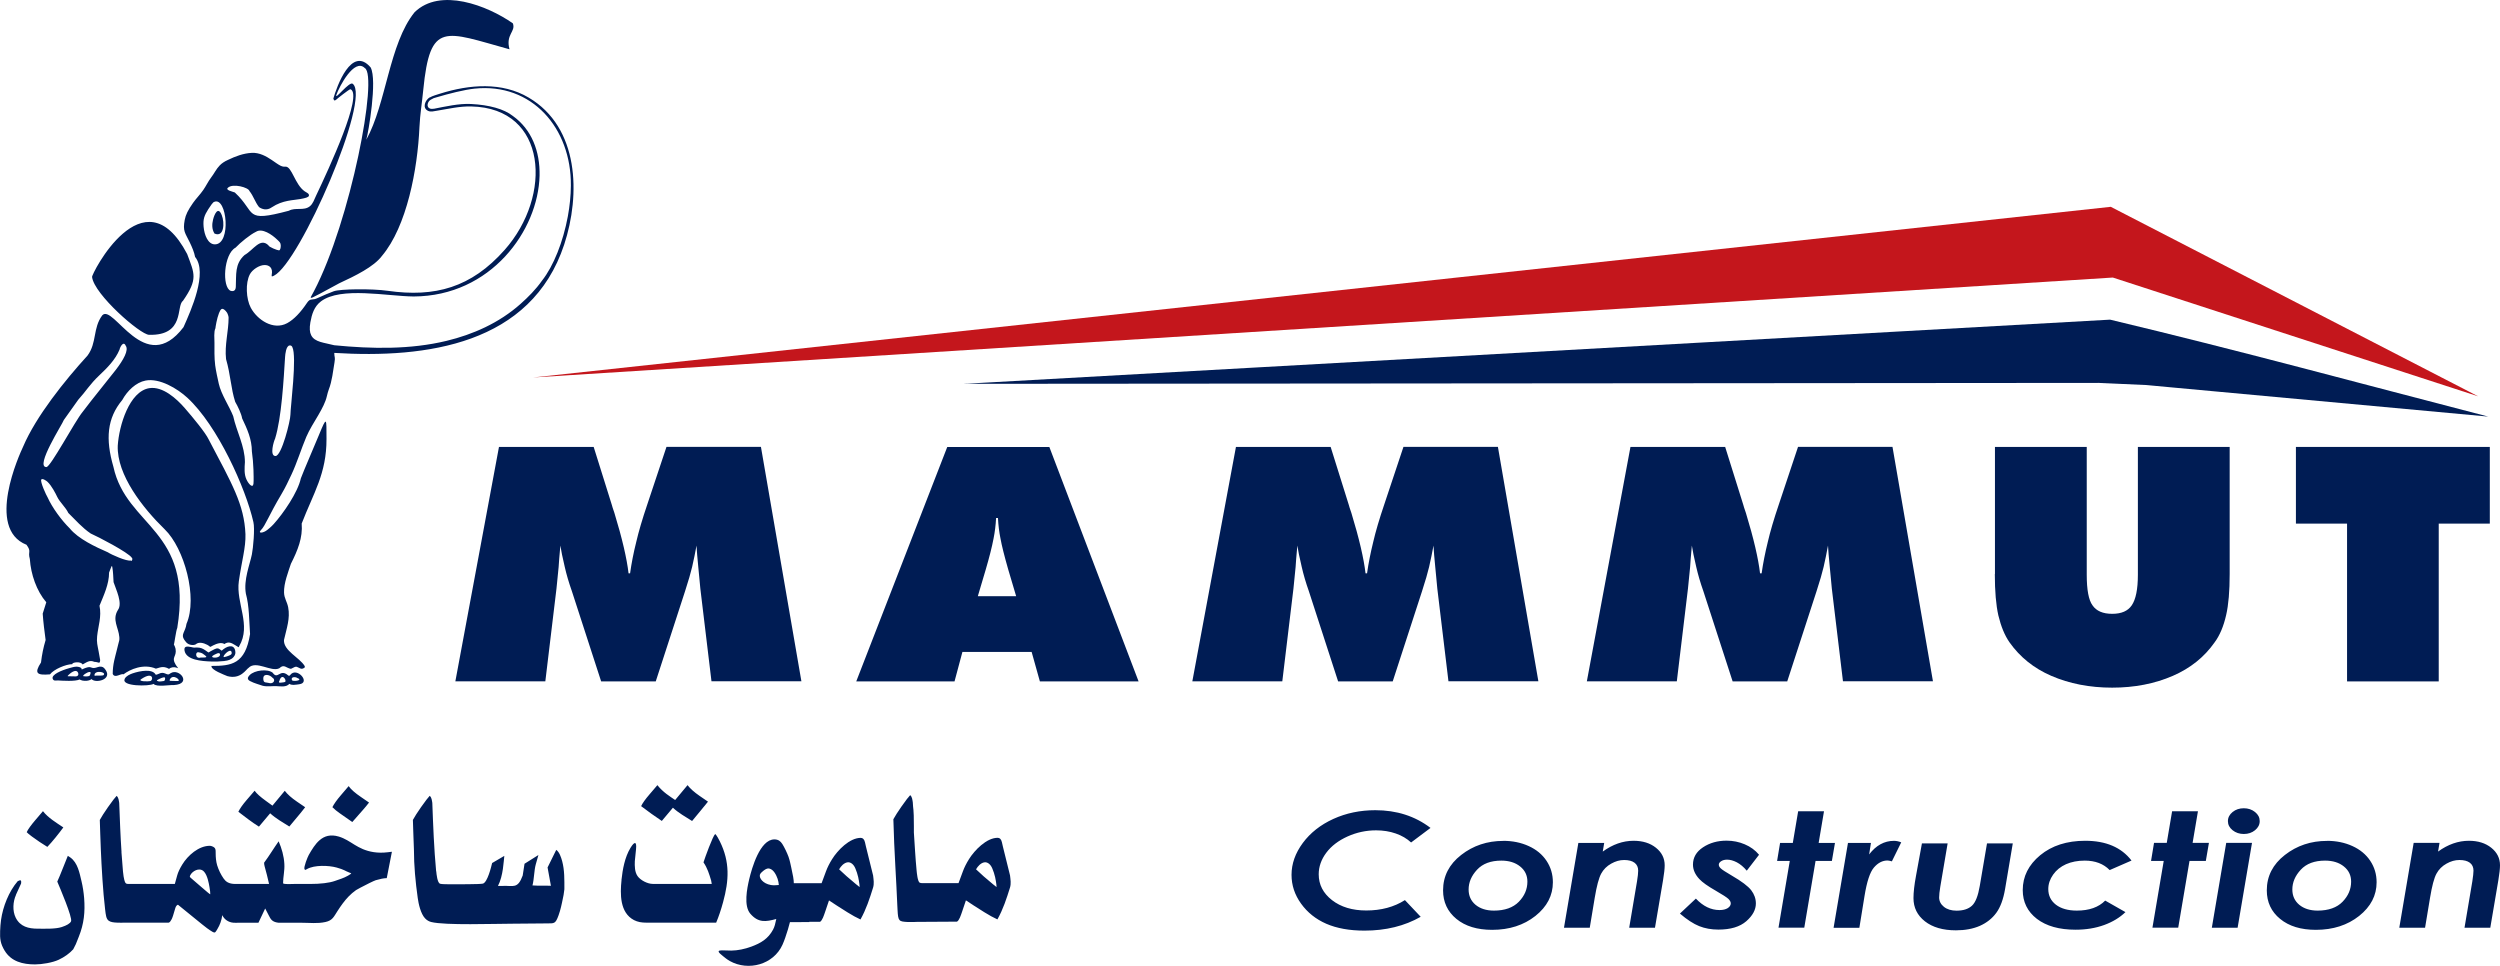
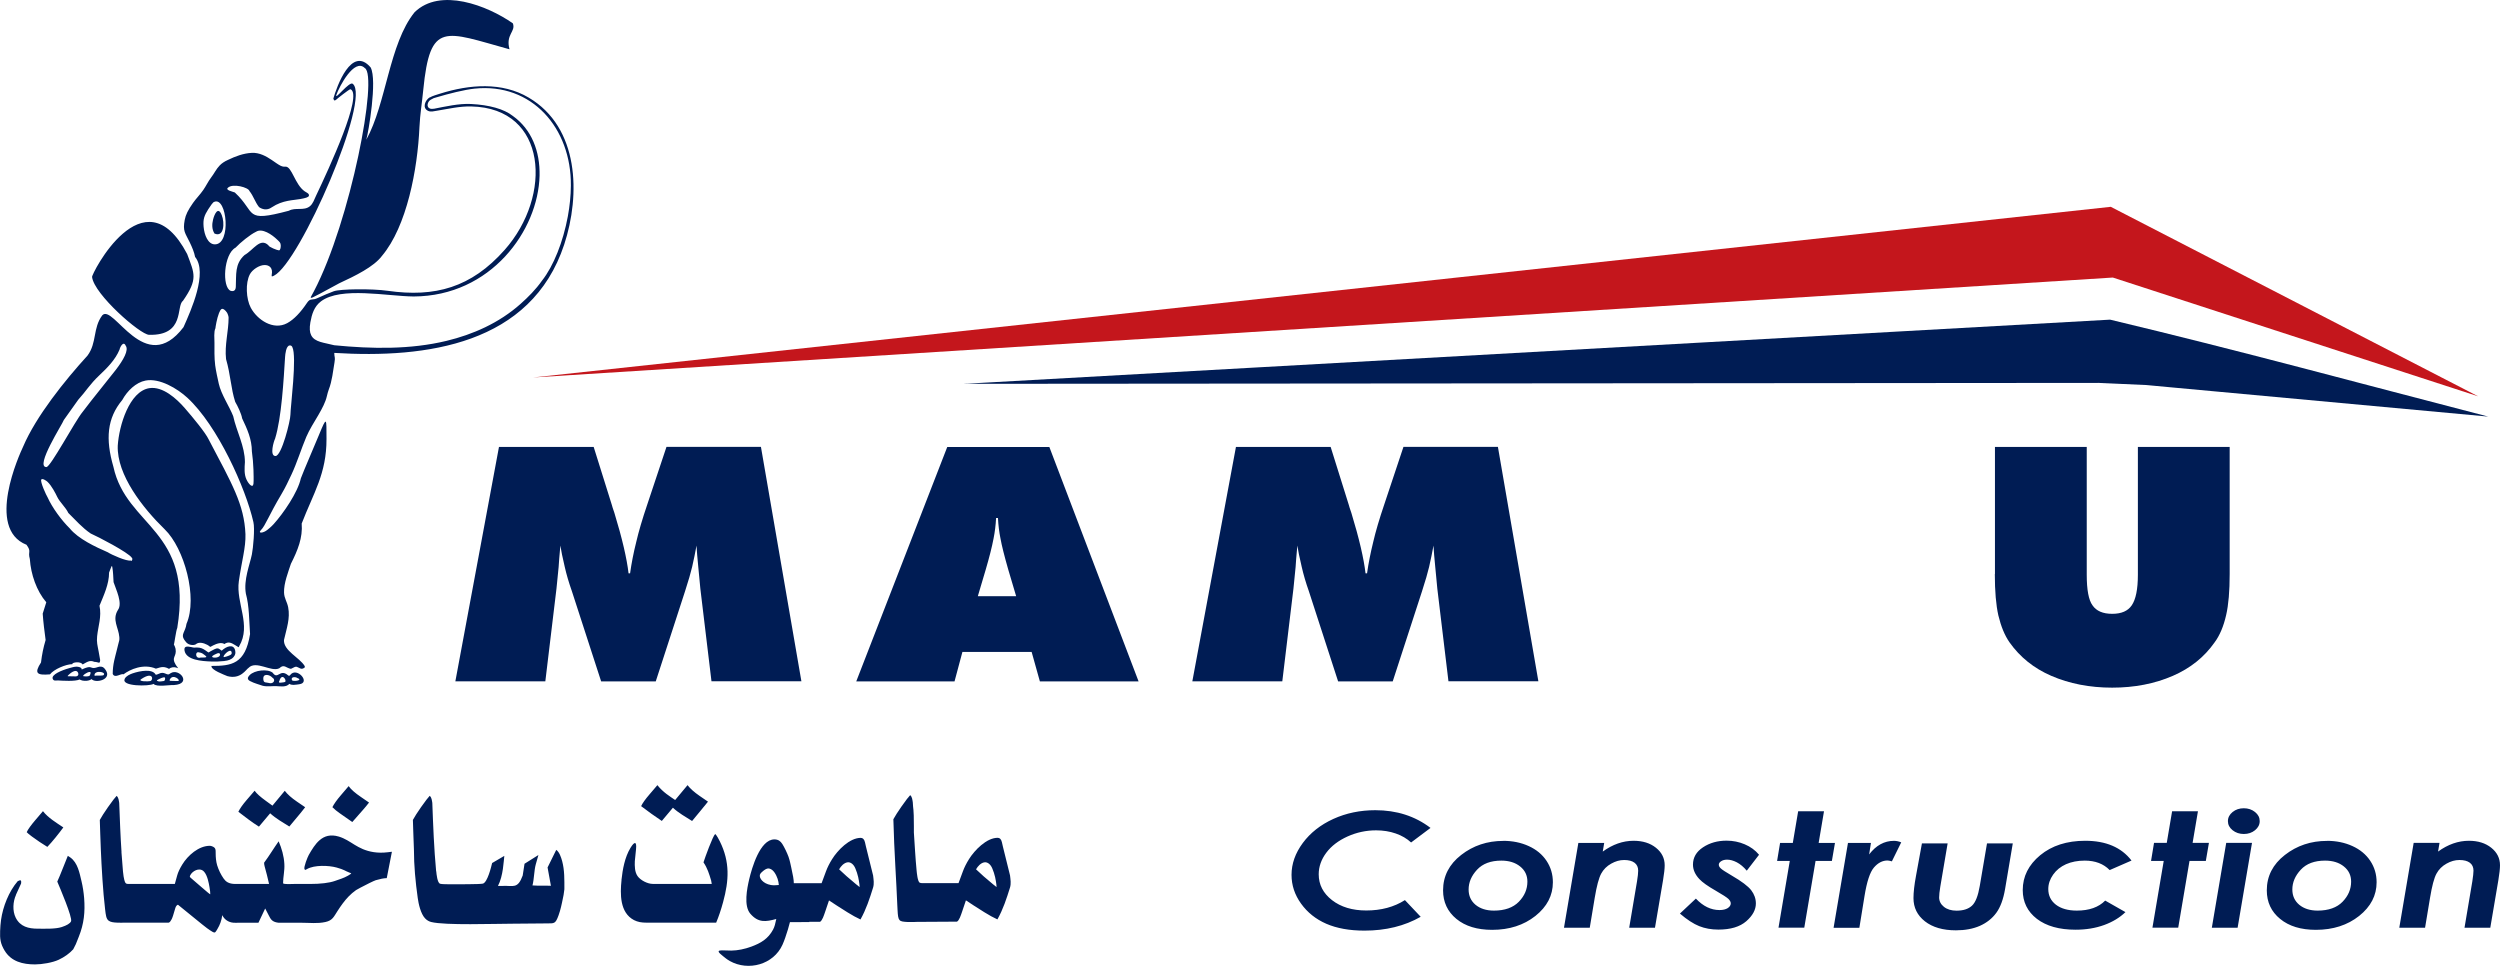
<svg xmlns="http://www.w3.org/2000/svg" id="Layer_1" data-name="Layer 1" viewBox="0 0 412.09 159.18">
  <defs>
    <style>
      .cls-1 {
        fill: #c4161c;
      }

      .cls-1, .cls-2 {
        fill-rule: evenodd;
      }

      .cls-2, .cls-3 {
        fill: #001c54;
      }
    </style>
  </defs>
  <path class="cls-2" d="M35.12,36.2c-.19,.76-.21,1.6,.24,2.3,1.59,.68,1.69-1.77,1.2-3.02-.62-1.6-1.24-.1-1.44,.72m-.79-1.71c.35-.56,.8-1.19,.97-1.21,2.11-.95,2.87,7,.12,7-1.13,0-1.74-1.52-1.86-2.92-.1-1.25,.11-1.82,.77-2.87Zm3.69,13.45c-1.46-.59-1.16-6.07,.81-7.12,.77-.82,2.39-2.15,3.38-2.62,1-.64,2.61,.45,3.5,1.32,.35,.34,.57,.48,.57,.97,0,.34-.08,.78-.3,.78-.26,0-1.73-.58-1.73-.83-1.38-1.34-2.47,.78-3.94,1.6-1.65,1.48-1.34,3.25-1.44,5.23-.01,.26-.08,.53-.28,.64-.15,.09-.38,.09-.55,.03Zm-.62,3.55c.17,.31,.28,.68,.28,.86,0,2.27-.68,4.52-.42,6.84,.76,2.63,.8,4.86,1.51,7.05,.4,.67,1.03,1.99,1.14,2.72,.84,1.77,1.6,3.42,1.61,5.46,.13,.97,.23,2,.26,3.01,.01,.59,.06,1.74,0,2.3-.09,.79-.78,.12-1.16-.71-.4-.87-.31-1.91-.25-2.84,0-2.63-1.39-5.08-1.93-7.58-.6-1.55-1.99-3.6-2.38-5.36-.2-.91-.47-2.12-.59-3.02-.16-1.24-.12-2.64-.12-3.72,0-.63-.13-1.84,.16-2.39,0-.13,.23-1.61,.59-2.51,.12-.31,.26-.55,.4-.65,.27-.19,.75,.3,.88,.54Zm-16.69,5.48c.57,.72-.38,2.38-1.62,3.99-1.86,2.39-3.57,4.42-5.45,6.91-1.3,1.56-5.3,9.12-5.99,9.12-1.95,0,2.72-7.21,2.87-7.76,0,0,2.19-3.1,2.37-3.33,1.3-1.43,1.89-2.53,3.48-4.03,1.31-1.24,2.61-2.53,3.33-4.23,.08-.44,.65-1.49,1.01-.68Zm27.47,.23c.8,1.51-.31,9.94-.31,11.18,0,.94-1.44,6.79-2.46,6.79s-.27-2.48-.07-2.85c1.08-3.45,1.42-9.82,1.65-13.47,.03-.46,.16-1.86,.76-1.91,.2-.02,.34,.08,.43,.25ZM7.81,79.4c.71,.66,1.37,1.97,1.62,2.5,.41,.86,1.44,1.78,1.83,2.65,1.2,1.18,2.3,2.45,3.69,3.39,1.19,.52,6.19,3.11,6.78,4,.22,.19-.04,.7-.19,.45-.64,.17-3.2-.97-3.76-1.35-2.04-.89-4.88-2.21-6.29-3.95-1.35-1.33-2.88-3.4-3.66-5.14-.16-.22-1.26-2.58-1.02-2.91,.18-.25,.85,.22,1.01,.37Zm29.2,29.55c.59-.06,1.14-.23,1.49-.65,.3-.36,.36-.65,.26-1.1-.26-1.12-1.46-.66-2.2,.04-.04,.07-.38-.36-.69-.36-.24-.04-.79,.26-1.16,.47-.36,.21-.27,.27-.53,.08-.43-.31-.79-.58-1.28-.66-.42-.07-.45-.03-.9-.02-.15,0-.31-.06-.48-.09-.57-.11-1.26-.24-1.1,.6,.29,1.54,2.8,1.72,4.37,1.78,.77,.03,1.43,0,2.21-.08Zm2.42-2.44c2.04-3.48-.57-7.09-.06-10.71,.48-3.36,1.16-5.55,1.09-7.75-.2-4.89-2.22-8.31-6.06-15.61-.53-1.12-2.53-3.54-3.95-5.18-1.34-1.54-3.62-3.62-5.83-3.28-3.3,.52-5,6.17-5.21,9.49-.17,4.8,4.13,10.27,7.74,13.78,3.24,3.13,5.47,11.27,3.59,15.58-.18,1.37-1,1.71-.35,2.65,.38,.56,.7,.82,1.39,.84,.16,0,.32-.02,.49-.11,.44-.44,1.29-.25,1.88,.07,.72,.39,.25,.48,.99,.1,.6-.31,1.38-.55,1.85-.22,.65-.46,1.14-.21,1.74,.16,.06,.04,.57,.37,.6,.37,.02,0,.04-.06,.11-.19Zm1.85,5.78c.56,.32,1.54,.57,2.03,.75,.75,.18,1.5,.03,2.24,.06,.69,.03,1.63,.21,2.15-.38,.38,.29,1.16,.13,1.62,.07,1.97-.25-.41-2.94-1.47-1.54-.07,.14-.26,.2-.37,.06-1.36-1.15-1.68,.81-2.53-.42-.81-.67-3-.44-3.8,.4-.43,.45-.38,.73,.11,1Zm-20.71-.39c-.68,1.27,4.07,1.25,4.74,.83,.52,.57,2.64,.14,3.37,.19,3.03-.18,.87-2.86-.56-1.95-.38,.32-.49,.2-.88,.05-.34-.13-.6-.2-1.17,.09-.22,.11-.39,.13-.42,.08-.52-.97-2.53-.63-3.81-.19-.45,.16-1.04,.43-1.28,.88Zm-3.88-2.01c-.43-.05-.71,.16-1.08,.21-.68,.08-.55-.35-1.57,.02-.32,.12-.58,.25-.56,.25,0-.39-.58-.48-.87-.48-.39,0-.77,.13-1.18,.24-1.32,.37-3,1.08-2.74,1.76,.15,.39,.49,.28,.83,.27,.82,.05,2.86,.19,3.62-.16,.05,.03,.09,.05,.12,.07,.34,.19,1.04,.2,1.41,.08,.14-.04,.28-.11,.42-.21,.67,.74,3.4,.09,2.34-1.48-.2-.29-.38-.53-.74-.57Zm20.24-1.57c-.44-.03,1.07-1.65,1.25-.81,.04,.2,0,.33-.17,.43-.3,.18-.96,.38-1.08,.38Zm-.85-.09c-.39,.28-1.36,.2-1.06-.1,.13-.13,.63-.37,.8-.43,.55-.19,.55,.34,.27,.53Zm-3.08-.66c.32,.09,.5,.21,.75,.42,.2,.17,.46,.33,.03,.38-.23,.03-.55,.01-.65,.01-.84,.28-.93-.62-.65-.82,.12-.09,.39-.02,.53,.02Zm10.43,4.01c.18-.56,1.1-.31,1.43,.09,.63,.35,.28,1-.33,.95-.24-.02-.36-.1-.65-.12-.29-.02-.43-.11-.47-.47-.01-.14-.02-.32,.02-.45Zm2.92,.94c-.24,.03-.5,.03-.3-.28,.41-1.4,1.24-.13,.96,.15-.07,.07-.54,.12-.66,.13Zm1.76-.45c-.19-.54,.63-.53,.9-.31,1.12,.4-.89,.67-.9,.31Zm-23.38,.2c-.22,.07-2.1,.1-1.45-.33,2.11-1.42,2.01,.3,1.45,.33Zm2.17,0c-.22,.04-.6,.08-.7,.06-.2-.03-.38-.12-.33-.19,.05-.07,.68-.39,1.04-.48,.33-.08,.35,.12,.28,.38-.05,.17-.11,.2-.27,.23Zm1.11-.3c.52-.96,1.86,.19,1.35,.28-.11,.02-1.26-.02-1.09-.02-.21,0-.41,.01-.26-.26Zm-10.94-.69c-.1,.12-1,.08-1.16,.08-.08,0-.34,.08-.34-.05,0-.92,2.04-.55,1.5-.03Zm-3.35,.09c.21-.35,1.16-.81,1.21-.51,.02,.1-.07,.39-.12,.47-.15,.23-.79,.17-1.04,.13-.09-.02-.1,0-.05-.09Zm-2.45-.09c.31-.31,1.15-1,1.52-.52,.23,.3,.21,.83-.55,.73-.19,0-.62-.01-.88-.02-.23,0-.29,.02-.09-.18ZM70.86,16.06c.43-.26,1.21-.47,1.7-.63,4.81-1.51,10.17-1.96,14.59,.66,8.32,4.91,8.56,15.99,5.85,24.22-5.44,16.49-22.73,18.8-37.9,17.86,0,.8,.2,.6,.04,1.56-.23,1.35-.4,3.1-.95,4.49-.13,.34-.22,.71-.31,1.08-.22,.98-.77,2.02-1.39,3.09-.71,1.21-1.5,2.45-2,3.62-.8,1.88-1.58,4.39-2.45,6.22-.59,1.24-.95,2.04-1.65,3.23-2.06,3.45-2.64,5.18-3.37,5.91-.59,.6,.38,.53,1.05-.03,.17-.13,.61-.48,1.05-.96,1.57-1.74,3.97-5.21,4.47-7.53,.69-1.79,1.67-3.98,2.98-7.14,1.33-3.22,1.24-2.83,1.25,.63,.02,5.74-2.16,8.95-4.09,13.96,.19,2.34-.64,4.38-1.78,6.64-.42,1.3-1.18,3.19-1.13,4.74,.03,.95,.5,1.5,.68,2.42,.36,1.83-.26,3.5-.69,5.4-.1,1.76,2.56,2.88,3.41,4.28,.06,.13,.04,.22-.03,.27-.53,.43-.86-.01-1.26-.13-.23-.07-.4,.04-.97,.33-.78-.11-1.13-.86-1.91-.1-1.33,.7-3.84-1.37-5.09-.05-.4,.24-1.31,1.94-3.48,1.35-.51-.22-2.76-1.03-2.62-1.68,3.28,0,5.57-.28,6.36-5.25-.15-2.14-.13-4.64-.69-6.66-.4-2.28,.65-4.79,.99-6.47,.21-1.05,.51-4.24,.25-5.33-1.26-5.58-5.9-15.9-10.88-20.49-1.66-1.53-4.59-3.28-6.89-2.84-1.61,.31-3.02,1.7-3.85,3.21-2.51,3.01-2.78,6.43-1.46,10.99,2.16,9.98,13.19,10.3,10.53,26.58-.2,.38-.5,2.76-.56,2.71,.14,.3,.24,.51,.28,.73,.23,1.32-.75,1.34,0,2.58,.07,.11,.14,.24,.25,.36,.15,.17,.18,.3,.18,.27,0-.03-.1-.03-.23-.09-.38-.16-.96-.11-1.27,.19-1.02-.6-1.66-.14-2.17-.04-2.06-.88-4.28,.13-5.34,.93-.43-.19-1.42,.73-1.78-.06,0-.8,.09-1.48,.24-2.18,.12-.58,.26-1.03,.39-1.58l.29-1.17c.14-.55,.21-.62,.17-1.14-.13-1.61-1.23-2.84-.24-4.46,.83-1.12-.32-3.4-.71-4.6-.06-.82-.06-1.65-.2-2.42-.07-.39-.08-.34-.33,.29l-.21,.55c0,1.91-.87,3.73-1.58,5.47,.38,1.8-.22,3.34-.39,5.03-.1,1.01,.06,1.48,.25,2.51,.08,.45,.17,.9,.25,1.41-.05,.76-.25,.3-.95,.3-.8-.35-1.24,.06-1.94,.43-.31-.57-1.78-.36-1.7-.05-1.05,0-3.06,.85-3.68,1.68-2.18,.18-2.64-.16-1.48-1.96,.16-1.32,.38-2.43,.76-3.7-.19-1.45-.38-2.88-.48-4.35l.59-1.87c-1.61-1.88-2.54-4.61-2.71-7.12-.37-1.36,.32-1.15-.55-2.36-6.75-2.67-1.15-14.92-.56-16.17,2.13-5.01,6.89-10.93,10.62-15.02,1.57-2.12,.85-4.51,2.42-6.62,1.83-2.07,7.02,10.34,13.4,1.94,1.27-2.84,4.02-8.98,1.91-11.58-.14-.76-.49-1.59-.88-2.4-.76-1.58-1.18-1.83-.83-3.7,.16-.85,.53-1.6,1.37-2.8,.52-.74,1.18-1.39,1.7-2.15,.41-.58,.84-1.47,1.24-1.98,.58-.75,.86-1.44,1.46-2.05,.32-.33,.75-.64,1.36-.91,1.22-.59,2.54-1.09,3.91-1.16,1.28-.07,2.39,.56,3.3,1.17,.55,.37,1.04,.74,1.44,.94,.4,.2,.64,.17,.83,.16,1.06-.05,1.54,2.95,3.18,4.08,.23,.16,.79,.36,.68,.73-.08,.25-.59,.38-1.41,.53-1.11,.21-2.91,.16-4.7,1.36-.85,.61-1.65,.29-2.11-.03-.67-.86-.91-1.81-1.58-2.65-.14-.59-2.75-1.31-3.55-.54-.46,.4,.77,.63,1.14,.78,3.63,3.37,1.39,5.01,8.91,3.01,1.07-.6,2.48,.06,3.46-.74,.52-.42,.73-1.13,1.01-1.72,2.19-4.61,7.8-16.72,5.68-17.57-.13-.07-2.22,1.58-2.43,1.79-.32,.17-.29-.05-.39-.25,.56-1.96,2.99-8.83,6.15-5.13,1.12,2.1-.38,10.77-.72,11.91,3.31-5.97,3.76-15.81,7.96-21.01,4.21-4.12,12-1.11,16.2,1.83,.52,1.38-1.23,1.81-.55,4.28-10.73-2.96-13.09-4.73-14.22,6.7-.22,2.26-.52,3.89-.63,6.16-.31,6.88-2.06,16.32-6.19,21.21-1.34,1.79-4.41,3.28-7.04,4.5-.22,.1-3.11,1.72-4.35,2.32-.39,.19-.32-.02-.34-.03,.17-.31,.35-.63,.52-.96,6.08-11.62,10.64-35.6,8.39-36.81-1.71-1.7-4.21,3.05-4.68,4.42-.34,1.02,2.14-2.29,2.69-1.83,3.1,2.39-8.71,29.49-12.97,31.63-.28,.14-.45,.23-.38-.14,.24-1.16-.42-1.63-1.21-1.61-.87,.02-2,.77-2.4,1.54-.74,1.41-.62,4.04,.16,5.5,1.06,1.98,3.71,3.78,6,2.54,1.12-.61,2.22-1.78,3.27-3.35,.24-.36,.44-.48,.61-.52,.71-.14,.49,.03,1.34-.36,.76-.35,1.71-.76,2.46-1.03,1.03-.38,6.27-.45,8.91-.07,7.76,1.1,13.74-.52,19.25-6.74,7.91-8.92,7.07-23.38-5.49-23.65-1.94-.05-3.77,.4-5.64,.7-.45,.07-1.02,.24-1.46,.04-1.07-.48-.49-1.8,.24-2.24Zm.65,1.87c1.87-.36,4.13-.89,6.11-.79,3.03,.15,5.47,.83,6.91,1.97,3.11,2.21,4.5,5.86,4.41,9.85-.22,9.03-8.02,19.85-20.74,19.91-4.36-.03-12.02-1.67-15.3,.81-1.12,.85-1.5,2.12-1.74,3.45-.17,.97-.11,1.64,.13,2.12,.57,1.17,2.16,1.22,3.81,1.66,6.22,.61,12.5,.72,18.49-.72,4.35-1.05,8.66-2.93,12.22-6.1,1.27-1.13,2.5-2.36,3.54-3.84,1.89-2.39,3.47-6.38,4.25-10.58,.31-1.69,.49-3.41,.5-5.07,.09-9.48-6.43-16.98-15.86-15.99-1.68,.17-4.3,.84-6.28,1.43-.16,.05-.32,.08-.47,.14-.41,.18-.65,.34-.79,.52-.46,.65-.2,1.42,.82,1.22ZM15.18,45.66c-.19-.33,8.49-17.47,15.67-3.79,1.21,3.26,1.82,4.1-.7,7.73-1.15,.83,.39,5.74-5.58,5.59-1.47-.04-9.05-6.67-9.39-9.52Z" />
  <path class="cls-3" d="M117.28,112.32l-1.84-15.31c-.06-.6-.12-1.19-.17-1.8-.06-.6-.12-1.19-.17-1.77-.15-1.48-.24-2.65-.29-3.51-.21,1.16-.45,2.33-.72,3.51-.23,.97-.61,2.3-1.17,4.02l-4.83,14.86h-9l-4.82-14.86c-.5-1.41-.89-2.75-1.18-4.02-.37-1.56-.6-2.72-.72-3.51-.15,1.69-.26,2.88-.29,3.56-.08,.76-.2,1.93-.35,3.51l-1.84,15.31h-14.83l7.19-38.64h15.61l2.99,9.55c.03,.18,.19,.62,.43,1.34,1.29,4.22,2.05,7.54,2.33,9.95h.25c.23-1.65,.57-3.4,1.03-5.23,.37-1.6,.97-3.67,1.84-6.23l3.13-9.39h15.57l6.67,38.64h-14.83l.02,.02Z" />
  <path class="cls-3" d="M141.14,112.32l15-38.64h16.83l14.71,38.64h-16.27l-1.36-4.86h-11.41l-1.3,4.86h-16.22Zm20.06-14.04h6.3l-1.3-4.38c-.65-2.27-1.08-3.98-1.29-5.16-.21-1.03-.35-2.15-.41-3.36h-.31c-.06,1.19-.2,2.31-.41,3.36-.27,1.43-.71,3.14-1.3,5.16l-1.3,4.38h.01Z" />
  <path class="cls-3" d="M238.76,112.32l-1.84-15.31c-.06-.6-.12-1.19-.17-1.8-.06-.6-.12-1.19-.17-1.77-.15-1.48-.24-2.65-.29-3.51-.21,1.16-.45,2.33-.72,3.51-.23,.97-.61,2.3-1.17,4.02l-4.83,14.86h-9l-4.82-14.86c-.5-1.41-.89-2.75-1.18-4.02-.37-1.56-.6-2.72-.72-3.51-.15,1.69-.26,2.88-.29,3.56-.08,.76-.2,1.93-.35,3.51l-1.84,15.31h-14.83l7.19-38.64h15.61l2.99,9.55c.03,.18,.19,.62,.43,1.34,1.29,4.22,2.05,7.54,2.33,9.95h.25c.23-1.65,.58-3.4,1.03-5.23,.37-1.6,.97-3.67,1.84-6.23l3.13-9.39h15.57l6.67,38.64h-14.83l.02,.02Z" />
-   <path class="cls-3" d="M303.79,112.32l-1.84-15.31c-.06-.6-.12-1.19-.17-1.8-.06-.6-.12-1.19-.17-1.77-.15-1.48-.24-2.65-.29-3.51-.21,1.16-.45,2.33-.72,3.51-.23,.97-.61,2.3-1.17,4.02l-4.83,14.86h-9l-4.82-14.86c-.5-1.41-.89-2.75-1.18-4.02-.37-1.56-.6-2.72-.72-3.51-.15,1.69-.26,2.88-.29,3.56-.08,.76-.2,1.93-.35,3.51l-1.84,15.31h-14.83l7.19-38.64h15.61l2.99,9.55c.03,.18,.19,.62,.43,1.34,1.29,4.22,2.05,7.54,2.33,9.95h.26c.23-1.65,.58-3.4,1.03-5.23,.37-1.6,.97-3.67,1.84-6.23l3.13-9.39h15.57l6.67,38.64h-14.83l.02,.02Z" />
  <path class="cls-3" d="M328.84,94.63v-20.96h15.13v21.07c0,2.48,.31,4.17,.95,5.04,.64,.94,1.72,1.4,3.25,1.4s2.59-.47,3.22-1.4c.67-.98,1.01-2.66,1.01-5.04v-21.07h15.13v20.96c0,2.81-.19,5.07-.58,6.75-.42,1.86-1.06,3.37-1.9,4.5-1.7,2.43-4,4.27-6.88,5.52-2.99,1.3-6.33,1.95-10.01,1.95s-7.04-.65-10.04-1.95c-2.88-1.25-5.16-3.09-6.88-5.52-.79-1.13-1.4-2.61-1.84-4.44-.38-1.69-.58-3.96-.58-6.81h.01Z" />
-   <polygon class="cls-3" points="386.88 112.32 386.88 86.31 378.45 86.31 378.45 73.67 410.41 73.67 410.41 86.31 401.99 86.31 401.99 112.32 386.88 112.32" />
  <path class="cls-3" d="M116.09,132.89c-.17,.23-.38,.46-.57,.7-.41,.5-.89,1.09-1.44,1.74-1.05-.66-2.27-1.35-3.16-2.19l-1.83,2.18c-1.17-.78-2.29-1.58-3.41-2.44,.24-.51,.71-1.16,1.4-1.96l1.28-1.5c.93,1.18,2.1,1.88,2.93,2.45l2.04-2.45c.44,.57,1.1,1.16,2,1.78l1.37,.94c-.21,.24-.42,.51-.61,.76m-13.65,12.16c.19-1.76,.55-3.76,1.48-5.29,.63-1.04,1.06-1.18,.92,.21-.06,.66-.13,1.32-.2,1.98-.03,.81-.02,1.77,.45,2.45,.48,.69,1.65,1.29,2.5,1.29h9.73l-.1-.56c-.32-1.07-.61-2.04-1.26-2.99,.24-.77,1.53-4.34,1.93-4.68,.27,.23,.6,.9,.77,1.23,1.68,3.4,1.51,6.41,.53,10.01-.34,1.25-.72,2.38-1.14,3.38h-11.49c-.8,0-1.45-.11-2.05-.42-2.36-1.23-2.3-4.31-2.06-6.61Zm-30.53-1.43c.04,.46,.18,1.85,.61,2.04,.21,.1,1.59,.09,1.93,.09,.55,0,4.72,.02,5.16-.11,.74-.22,1.34-2.68,1.51-3.39l2.01-1.18c-.11,.81-.17,3.29-1.05,4.96,.25,0,.54,0,.83-.01,1.71-.07,2.42,.54,3.25-1.71l.3-1.94,2.29-1.44-.43,1.52c-.29,1.03-.27,2.45-.55,3.49,1.22,.09,1.72,0,3.04,.06l-.55-3.02,1.43-2.9c.52,.36,.8,1.23,.97,1.84,.41,1.51,.37,3.1,.37,4.65l-.13,.94c-.17,.81-.34,1.76-.6,2.65-.07,.24-.14,.48-.23,.71-.52,1.43-.7,1.32-1.92,1.33-1.87,.01-3.79,.04-5.76,.05-2.78,0-11.04,.3-13.31-.28-.36-.09-.7-.27-1.02-.61-.71-.76-1.07-2.37-1.2-3.34-.37-2.63-.63-5.34-.63-8,0-.35-.06-1.26-.1-2.71l-.07-2.17c.26-.49,.71-1.19,1.34-2.1,.72-1.02,1.21-1.65,1.43-1.87,.33,.26,.36,.77,.43,1.16,.14,3.76,.28,7.53,.63,11.27Zm-13.84-8.13l.68-.77c.86-.99,1.43-1.59,2.08-2.44l-1.35-.93c-.91-.62-1.6-1.2-2.01-1.78l-1.28,1.5c-.68,.79-1.15,1.46-1.4,1.97,.34,.35,.78,.7,1.18,.98l2.09,1.46Zm-8.62-1.37l-1.76,2.11c-1.07-.67-2.22-1.32-3.16-2.18l-1.85,2.2c-1.18-.74-2.28-1.6-3.39-2.45,.24-.51,.7-1.17,1.39-1.97l1.29-1.5c.33,.47,.95,1.02,1.85,1.67l1.09,.79,2.03-2.45c.43,.57,1.1,1.17,2.01,1.79l1.35,.92c-.31,.38-.47,.62-.85,1.07Zm-29.43,6.34c.07,1.06,.15,2.11,.25,3.17,.06,.63,.14,1.09,.21,1.36,.11,.39,.17,.7,.58,.7,1.93,0,5.83,0,7.76,0l.39-1.41c.14-.51,.42-1.1,.82-1.76,.92-1.52,2.74-3.14,4.61-3.11,.07,0,.16,.02,.26,.06,.67,.24,.65,.53,.65,1.19,0,.65,.06,1.33,.24,1.95,.24,.78,.63,1.58,1.08,2.21,.34,.48,.81,.88,1.94,.88h5.54c-.23-1.08-.45-1.85-.73-2.9-.05-.2-.09-.4-.09-.6,.85-1.14,1.58-2.37,2.4-3.53,.51,1.17,.87,2.44,.94,3.71,.07,1.15-.21,2.14-.21,3.22,.21,.19,1.45,.1,1.8,.1,1.74,0,.9,0,2.64,0s3.16-.17,4.08-.49c.74-.26,1.49-.48,2.17-.87,.33-.19,.59-.36,.53-.4-.1-.04-.22-.09-.37-.15-.55-.2-.78-.46-2.03-.8-1.32-.36-3.64-.44-4.87,.25-.19,.11-.3,.24-.42,.02-.17-.3,.52-2.02,.7-2.33,.52-.91,1.07-1.83,1.8-2.45,.79-.68,1.78-1,3.16-.59,2.02,.61,2.99,2.13,5.72,2.56,.72,.11,1.49,.13,2.37,.02l.66-.08c-.29,1.45-.57,2.9-.85,4.35-.45,0-1.05,.12-1.81,.34-.3,.09-1.65,.76-2.53,1.23-.36,.19-.64,.34-.72,.4-.92,.65-1.59,1.39-2.19,2.19-.3,.4-.58,.82-.86,1.25-.61,.93-.81,1.56-1.99,1.82-1.37,.3-2.57,.12-4.13,.12h-3.62c-.44-.05-.77-.16-1.04-.38-.27-.23-.4-.52-.56-.83l-.59-1.14-1.11,2.35h-2.78c-.86,0-1.28,.04-1.67-.05-.68-.16-1.22-.57-1.51-1.2-.12,.86-.39,1.62-.8,2.28-.32,.51-.34,.74-.83,.46-.58-.33-1.26-.87-1.73-1.25-1.32-1.07-2.64-2.13-3.95-3.21-.2,.07-.35,.27-.44,.58-.29,1.05-.5,1.66-.6,1.82-.13,.2-.25,.5-.49,.56h-7.3c-.31,0-.7,.02-1.09,0-.75-.02-1.2-.11-1.49-.32-.42-.31-.48-.9-.6-1.92-.35-2.89-.58-6.99-.7-9.81-.02-.35-.06-1.26-.1-2.71l-.07-2.17c.26-.49,.71-1.19,1.34-2.1,.72-1.02,1.21-1.65,1.43-1.87,.33,.26,.36,.77,.43,1.16,.1,2.7,.2,5.42,.38,8.11Zm-12.21-.88c.83-.86,1.87-2.17,2.63-3.2-1.15-.77-2.52-1.59-3.36-2.68l-1.28,1.5c-.68,.8-1.16,1.45-1.4,1.96,.13,.15,.41,.39,.86,.72,.84,.62,1.66,1.17,2.56,1.72Zm24,4.14c-.29,.23-.48,.55-.52,.74-.02,.1,.18,.27,.38,.43,.5,.4,2.98,2.63,2.99,2.51,.02-.2-.04-.66-.13-1.19-.11-.64-.33-1.89-.88-2.52-.23-.27-.52-.38-.82-.37-.36,0-.73,.17-1.03,.41Zm-29.18,3.76l.84-1.84c.02-.2,.1-.5-.16-.56l-.39,.16c-1.46,1.7-2.44,4.18-2.75,6.39-.08,.59-.13,1.2-.15,1.82-.05,1.28,.05,2.09,.73,3.22,1.1,1.83,3.02,2.29,5.02,2.29,1.14,0,2.89-.29,3.91-.77,.96-.45,1.76-1.03,2.39-1.72l.43-.85,.49-1.23c.86-2.13,1.05-4.09,.88-6.35-.08-.97-.22-1.88-.43-2.77-.33-1.39-.63-3.07-1.85-3.94-.18-.13-.34-.23-.41-.27-.03,.02-1.41,3.61-1.74,4.25,.37,.87,2.55,5.95,2.27,6.55-.17,.36-.71,.67-1.53,.94-1.07,.35-2.82,.27-3.95,.27-1.52,0-2.89-.32-3.64-1.81-.56-1.12-.46-2.65,.05-3.77Z" />
  <path class="cls-3" d="M160.89,143.3s1.19,1.09,1.25,1.15c.59,.51,1.16,.97,1.57,1.33,.03,.02,.18,.13,.27,.21,.13,.11,.28,.24,.28,.23,0-.05,0-.09,0-.14,0-.07,0-.15-.02-.27-.05-.4-.12-.82-.21-1.23-.11-.49-.27-.97-.46-1.42-.13-.32-.31-.58-.52-.76-.12-.11-.26-.18-.4-.23-.55-.17-1.14,.26-1.5,.73-.08,.1-.14,.2-.21,.31-.02,.03-.04,.07-.06,.1m-10.24-7.17v1.09c.14,2.09,.25,4.19,.45,6.28,.04,.38,.16,1.79,.51,1.99,.2,.11,.79,.07,1.06,.07h5.34s.73-1.97,.73-1.97c.22-.6,.55-1.27,1-1.99,.91-1.46,2.9-3.53,4.74-3.51,.33,0,.57,.24,.68,.73l.16,.7,1.18,4.77c.08,.69,.2,1.35-.01,2.02-.56,1.8-1.14,3.58-2.07,5.23-.65-.3-1.37-.69-2.15-1.18-1.31-.82-2.32-1.47-3.04-1.96l-.68,2.01c-.15,.42-.42,1.31-.8,1.5-2.21,.02-4.4,.03-6.61,.04-.19,0-.83,.05-1.48,.02-1.49-.08-1.6-.12-1.7-1.97-.01-.25-.03-.5-.04-.77-.1-2.13-.19-4.23-.32-6.36-.16-2.61-.25-5.23-.33-7.84,.26-.49,.71-1.19,1.34-2.1,.72-1.03,1.21-1.65,1.43-1.87,.33,.26,.36,.77,.43,1.16,.05,1.3,.18,.82,.18,3.9Z" />
  <path class="cls-2" d="M138.32,143.3s1.19,1.09,1.25,1.15c.59,.51,1.16,.97,1.57,1.33,.03,.02,.18,.13,.27,.21,.13,.11,.28,.24,.28,.23,0-.05,0-.09,0-.14,0-.07,0-.15-.02-.27-.05-.4-.12-.82-.21-1.23-.11-.49-.27-.97-.46-1.42-.13-.32-.31-.58-.52-.76-.12-.11-.26-.18-.4-.23-.55-.17-1.14,.26-1.5,.73-.08,.1-.14,.2-.21,.31-.02,.03-.04,.07-.06,.1m-9.92,2.57c-.5,.05-.94,.07-1.33,0-1.3-.23-1.95-1.14-1.8-1.69,.06-.22,.35-.48,.53-.62,.32-.24,.63-.5,1.06-.39,.69,.18,1.11,1.06,1.33,1.68,.12,.34,.17,.68,.2,1.02Zm5,6.07h1.78c.38-.21,.65-1.1,.8-1.52l.68-2.01c.72,.49,1.73,1.14,3.04,1.96,.78,.49,1.5,.88,2.15,1.18,.93-1.66,1.51-3.43,2.07-5.23,.21-.67,.09-1.33,.01-2.02l-1.18-4.77-.16-.7c-.11-.49-.36-.73-.68-.73-1.84-.02-3.83,2.04-4.74,3.51-.45,.72-.78,1.39-1,1.99l-.73,1.97h-2.04s0,0,0,0h-2.54c0-.54-.15-1.4-.42-2.57-.11-.47-.21-1.08-.45-1.77-.23-.64-.69-1.6-1.03-2.13-.28-.43-.65-.75-1.3-.75-2.39,0-3.73,4.79-4.15,6.55-.36,1.53-.94,4.41,.18,5.7,1.32,1.53,2.55,1.34,4.28,.87-.16,.77-.27,1.27-.53,1.75-.82,1.53-2.02,2.23-3.59,2.81-1.08,.4-2.25,.64-3.29,.65-1.54,.02-3-.35-1.39,.9,.28,.22,.63,.53,1.14,.82,3.06,1.71,7.2,.59,8.68-2.68,.33-.74,.59-1.52,.9-2.53,.11-.37,.22-.77,.33-1.2,1.07,0,2.14,0,3.21-.01h0Z" />
  <path class="cls-3" d="M397.87,138.94h4.25l-.24,1.43c1.63-1.18,3.32-1.78,5.08-1.78,1.5,0,2.73,.38,3.69,1.15,.96,.77,1.44,1.73,1.44,2.89,0,.55-.09,1.36-.27,2.45l-1.33,7.84h-4.25l1.29-7.65c.12-.79,.19-1.37,.19-1.76,0-.56-.2-1-.6-1.3-.4-.3-.97-.45-1.71-.45s-1.43,.2-2.14,.6c-.72,.4-1.27,.95-1.65,1.65-.39,.71-.74,2.03-1.06,3.97l-.82,4.94h-4.25l2.37-13.98Zm-14.61,2.92c-1.75,0-3.08,.5-4.01,1.5-.93,1-1.39,2.09-1.39,3.26,0,1.04,.38,1.88,1.14,2.52,.76,.63,1.77,.96,3.03,.96,1.79,0,3.17-.49,4.11-1.46,.94-.97,1.41-2.07,1.41-3.32,0-1.03-.4-1.86-1.2-2.5-.79-.64-1.83-.96-3.09-.96Zm.31-3.26c1.54,0,2.94,.29,4.19,.86,1.26,.57,2.24,1.38,2.94,2.43,.7,1.05,1.05,2.23,1.05,3.54,0,2.17-.96,4.02-2.88,5.55-1.92,1.52-4.3,2.29-7.13,2.29-2.46,0-4.43-.6-5.89-1.8-1.47-1.2-2.2-2.77-2.2-4.71,0-2.34,1-4.29,2.98-5.83,1.99-1.55,4.3-2.32,6.94-2.32Zm-16.61,.34h4.25l-2.37,13.98h-4.25l2.37-13.98Zm2.9-5.71c.72,0,1.34,.21,1.85,.62,.52,.42,.77,.91,.77,1.5s-.26,1.08-.77,1.5c-.52,.42-1.13,.62-1.85,.62s-1.34-.21-1.85-.62c-.52-.42-.77-.91-.77-1.5s.26-1.08,.77-1.5c.52-.42,1.13-.62,1.85-.62Zm-11.81,.5h4.25l-.88,5.21h2.69l-.51,2.97h-2.69l-1.86,11h-4.25l1.86-11h-2.09l.49-2.97h2.1l.88-5.21Zm-6.7,8.12l-3.6,1.57c-1.02-1.04-2.39-1.56-4.11-1.56-1.16,0-2.19,.2-3.08,.59-.89,.4-1.6,.97-2.13,1.72-.53,.75-.8,1.54-.8,2.38,0,1.07,.42,1.93,1.26,2.58,.84,.64,1.99,.97,3.45,.97,2.03,0,3.59-.55,4.67-1.65l3.34,1.9c-.94,.91-2.12,1.62-3.52,2.13-1.41,.51-2.97,.77-4.7,.77-2.7,0-4.82-.6-6.38-1.79-1.55-1.2-2.33-2.78-2.33-4.74,0-2.25,.96-4.16,2.88-5.75,1.92-1.58,4.39-2.38,7.42-2.38,3.4,0,5.95,1.08,7.62,3.25Zm-34.56-2.83h4.25l-1.21,7.14c-.13,.78-.19,1.38-.19,1.77,0,.61,.27,1.13,.79,1.55,.53,.42,1.23,.63,2.08,.63,1.1,0,1.94-.27,2.53-.81,.59-.53,1.02-1.63,1.3-3.28l1.19-7h4.25l-1.27,7.52c-.29,1.69-.77,3-1.45,3.93-.68,.93-1.58,1.64-2.7,2.14-1.12,.49-2.44,.74-3.96,.74-2.14,0-3.84-.5-5.1-1.48-1.26-.99-1.89-2.26-1.89-3.83,0-.96,.14-2.19,.42-3.69l.97-5.31Zm-12.18-.08h3.79l-.3,1.9c1.14-1.49,2.5-2.24,4.09-2.24,.38,0,.78,.08,1.2,.25l-1.54,3.13c-.33-.09-.57-.14-.72-.14-.83,0-1.58,.39-2.24,1.16-.66,.77-1.17,2.34-1.55,4.69l-.85,5.24h-4.25l2.37-13.98Zm-8.2-5.21h4.25l-.88,5.21h2.69l-.51,2.97h-2.69l-1.86,11h-4.25l1.86-11h-2.09l.49-2.97h2.1l.88-5.21Zm-6.47,7.18l-2.01,2.61c-.52-.62-1.07-1.08-1.64-1.38-.57-.29-1.1-.44-1.6-.44-.38,0-.71,.08-.97,.25-.27,.17-.4,.36-.4,.58s.11,.41,.32,.61c.2,.2,.81,.6,1.82,1.19,1.62,.94,2.68,1.74,3.2,2.41,.51,.67,.77,1.4,.77,2.18,0,1.03-.53,2.01-1.58,2.93-1.06,.92-2.59,1.38-4.6,1.38-1.16,0-2.21-.19-3.16-.57-.95-.38-2.01-1.07-3.18-2.07l2.63-2.47c1.19,1.26,2.49,1.89,3.9,1.89,.57,0,1.01-.11,1.35-.32,.33-.22,.5-.48,.5-.78,0-.24-.13-.48-.38-.73-.26-.25-.95-.7-2.08-1.35-1.31-.75-2.22-1.39-2.72-1.93-.7-.75-1.05-1.54-1.05-2.38,0-1.17,.55-2.12,1.65-2.85,1.1-.73,2.39-1.1,3.89-1.1,1.05,0,2.05,.2,2.99,.6,.95,.4,1.73,.97,2.35,1.71Zm-29.76-1.97h4.25l-.24,1.43c1.63-1.18,3.32-1.78,5.08-1.78,1.5,0,2.73,.38,3.69,1.15,.96,.77,1.44,1.73,1.44,2.89,0,.55-.09,1.37-.27,2.45l-1.33,7.84h-4.25l1.29-7.65c.13-.78,.19-1.37,.19-1.76,0-.56-.2-1-.6-1.3-.4-.3-.97-.45-1.71-.45s-1.43,.2-2.14,.6c-.72,.4-1.27,.95-1.65,1.65-.38,.71-.74,2.03-1.06,3.97l-.82,4.94h-4.25l2.37-13.98Zm-12.7,2.92c-1.75,0-3.08,.5-4.01,1.5-.93,1-1.39,2.09-1.39,3.26,0,1.04,.38,1.88,1.14,2.52,.76,.63,1.77,.96,3.03,.96,1.79,0,3.16-.49,4.11-1.46,.94-.97,1.41-2.07,1.41-3.32,0-1.03-.4-1.86-1.2-2.5-.8-.64-1.83-.96-3.09-.96Zm.31-3.26c1.54,0,2.94,.29,4.19,.86,1.26,.57,2.24,1.38,2.94,2.43,.7,1.05,1.05,2.23,1.05,3.54,0,2.17-.96,4.02-2.88,5.55-1.92,1.52-4.3,2.29-7.13,2.29-2.46,0-4.43-.6-5.89-1.8-1.46-1.2-2.2-2.77-2.2-4.71,0-2.34,1-4.29,2.98-5.83,1.99-1.55,4.3-2.32,6.94-2.32Zm-11.99-2.13l-3.2,2.4c-.69-.64-1.54-1.14-2.53-1.48-1-.35-2.08-.52-3.25-.52-1.64,0-3.21,.34-4.7,1.01-1.5,.68-2.67,1.57-3.5,2.68s-1.25,2.3-1.25,3.55c0,1.71,.73,3.13,2.2,4.27,1.46,1.13,3.34,1.7,5.64,1.7,2.45,0,4.58-.57,6.37-1.71l2.6,2.75c-2.66,1.52-5.75,2.28-9.27,2.28-2.46,0-4.56-.38-6.29-1.13-1.72-.75-3.11-1.86-4.16-3.32-1.05-1.46-1.57-3.04-1.57-4.75,0-1.82,.62-3.57,1.86-5.25,1.24-1.67,2.91-2.99,5.03-3.96,2.11-.96,4.42-1.44,6.92-1.44,3.51,0,6.54,.97,9.1,2.92Z" />
  <polygon class="cls-1" points="87.87 62.22 347.93 34.09 408.49 65.33 348.27 45.75 87.87 62.22" />
  <path class="cls-2" d="M345.79,63.12h-5.25s-181.65,.15-181.65,.15l188.93-10.58c20.84,4.97,41.58,10.61,62.33,15.98l-52.36-4.83-3.97-.37-8.02-.36Z" />
</svg>